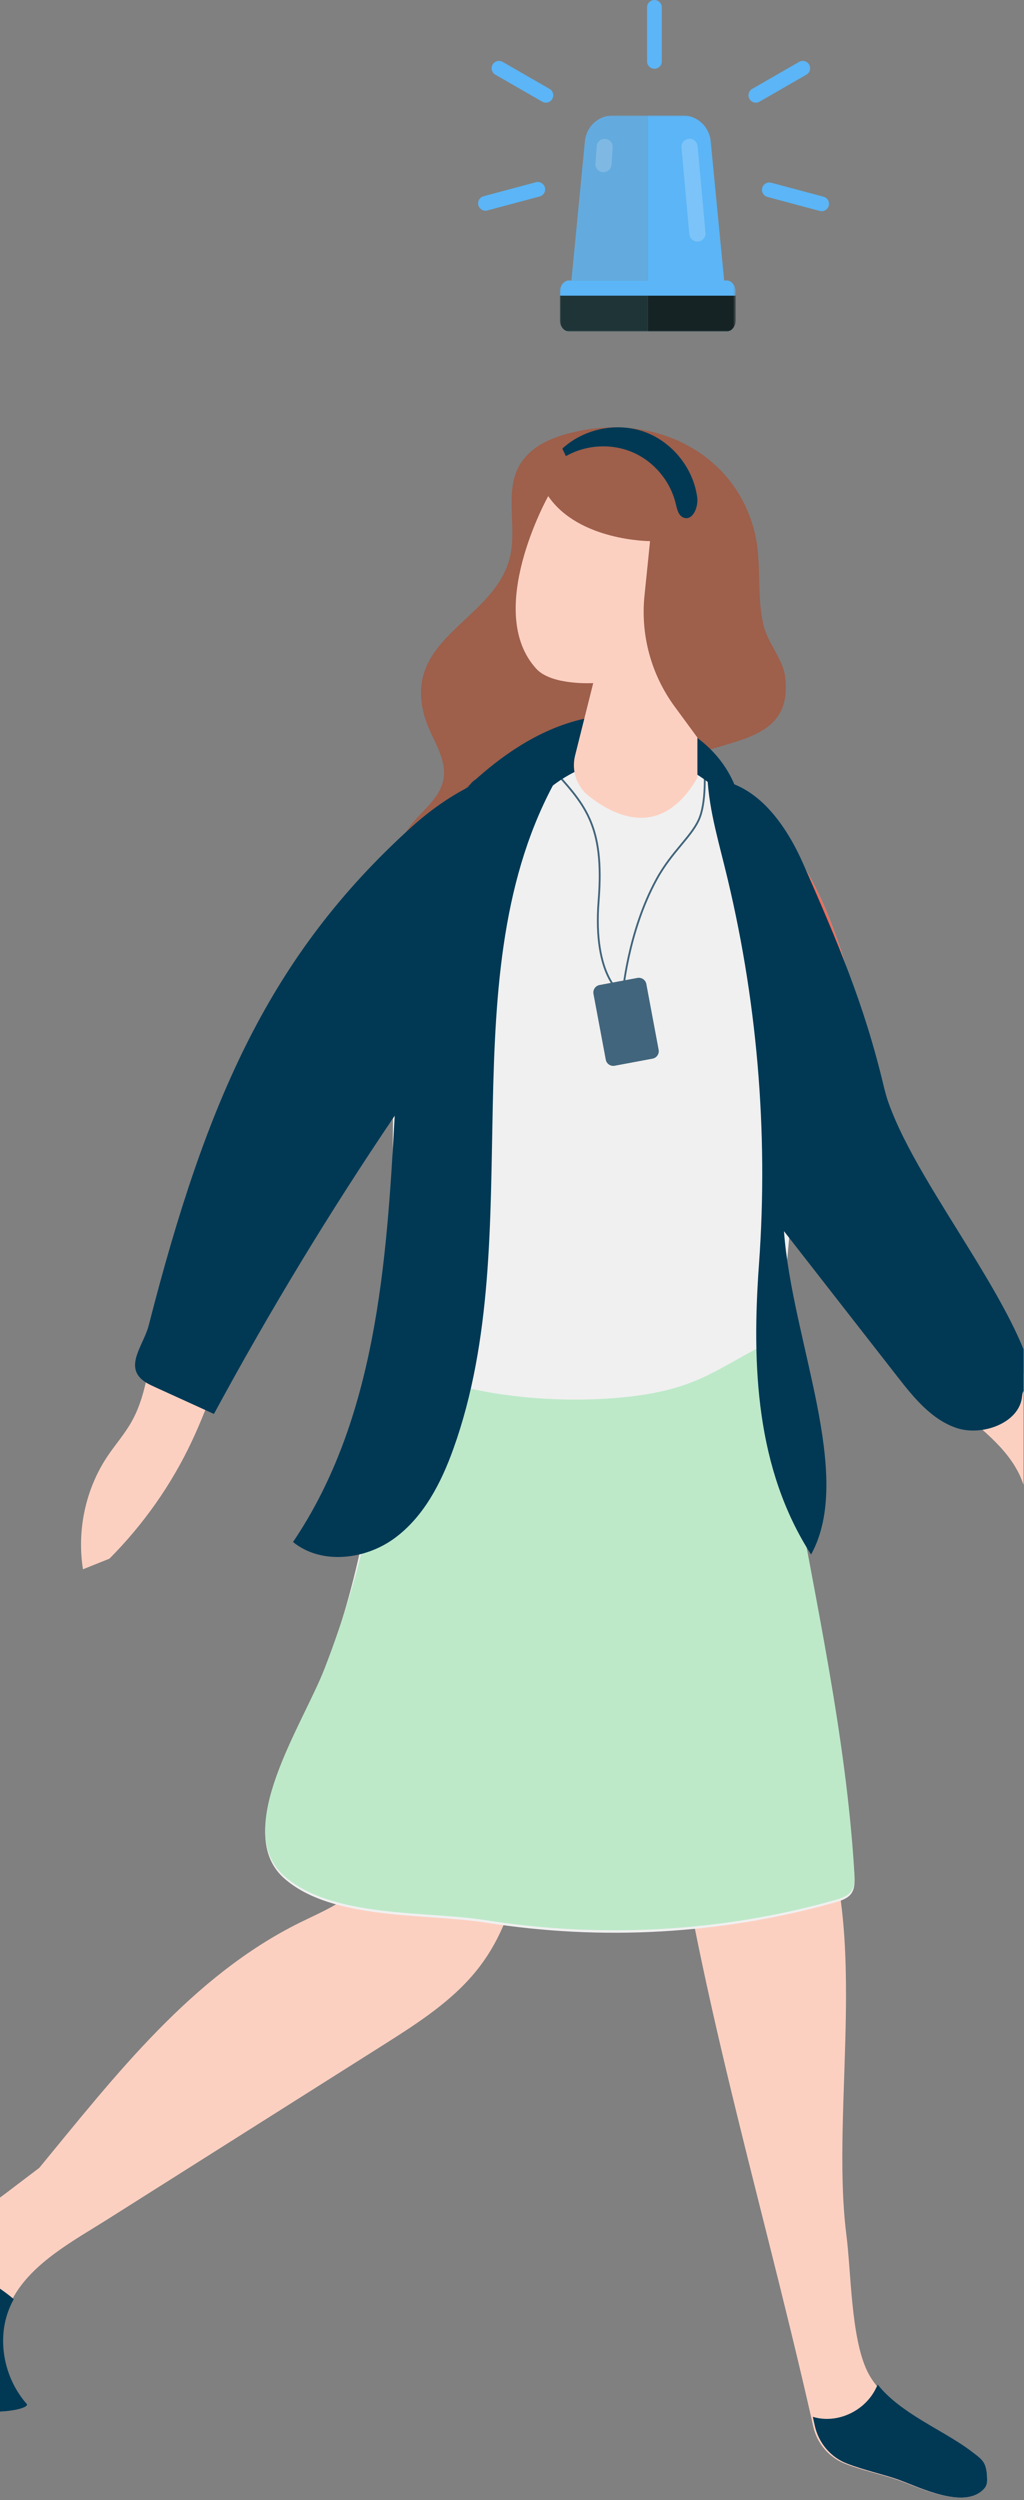
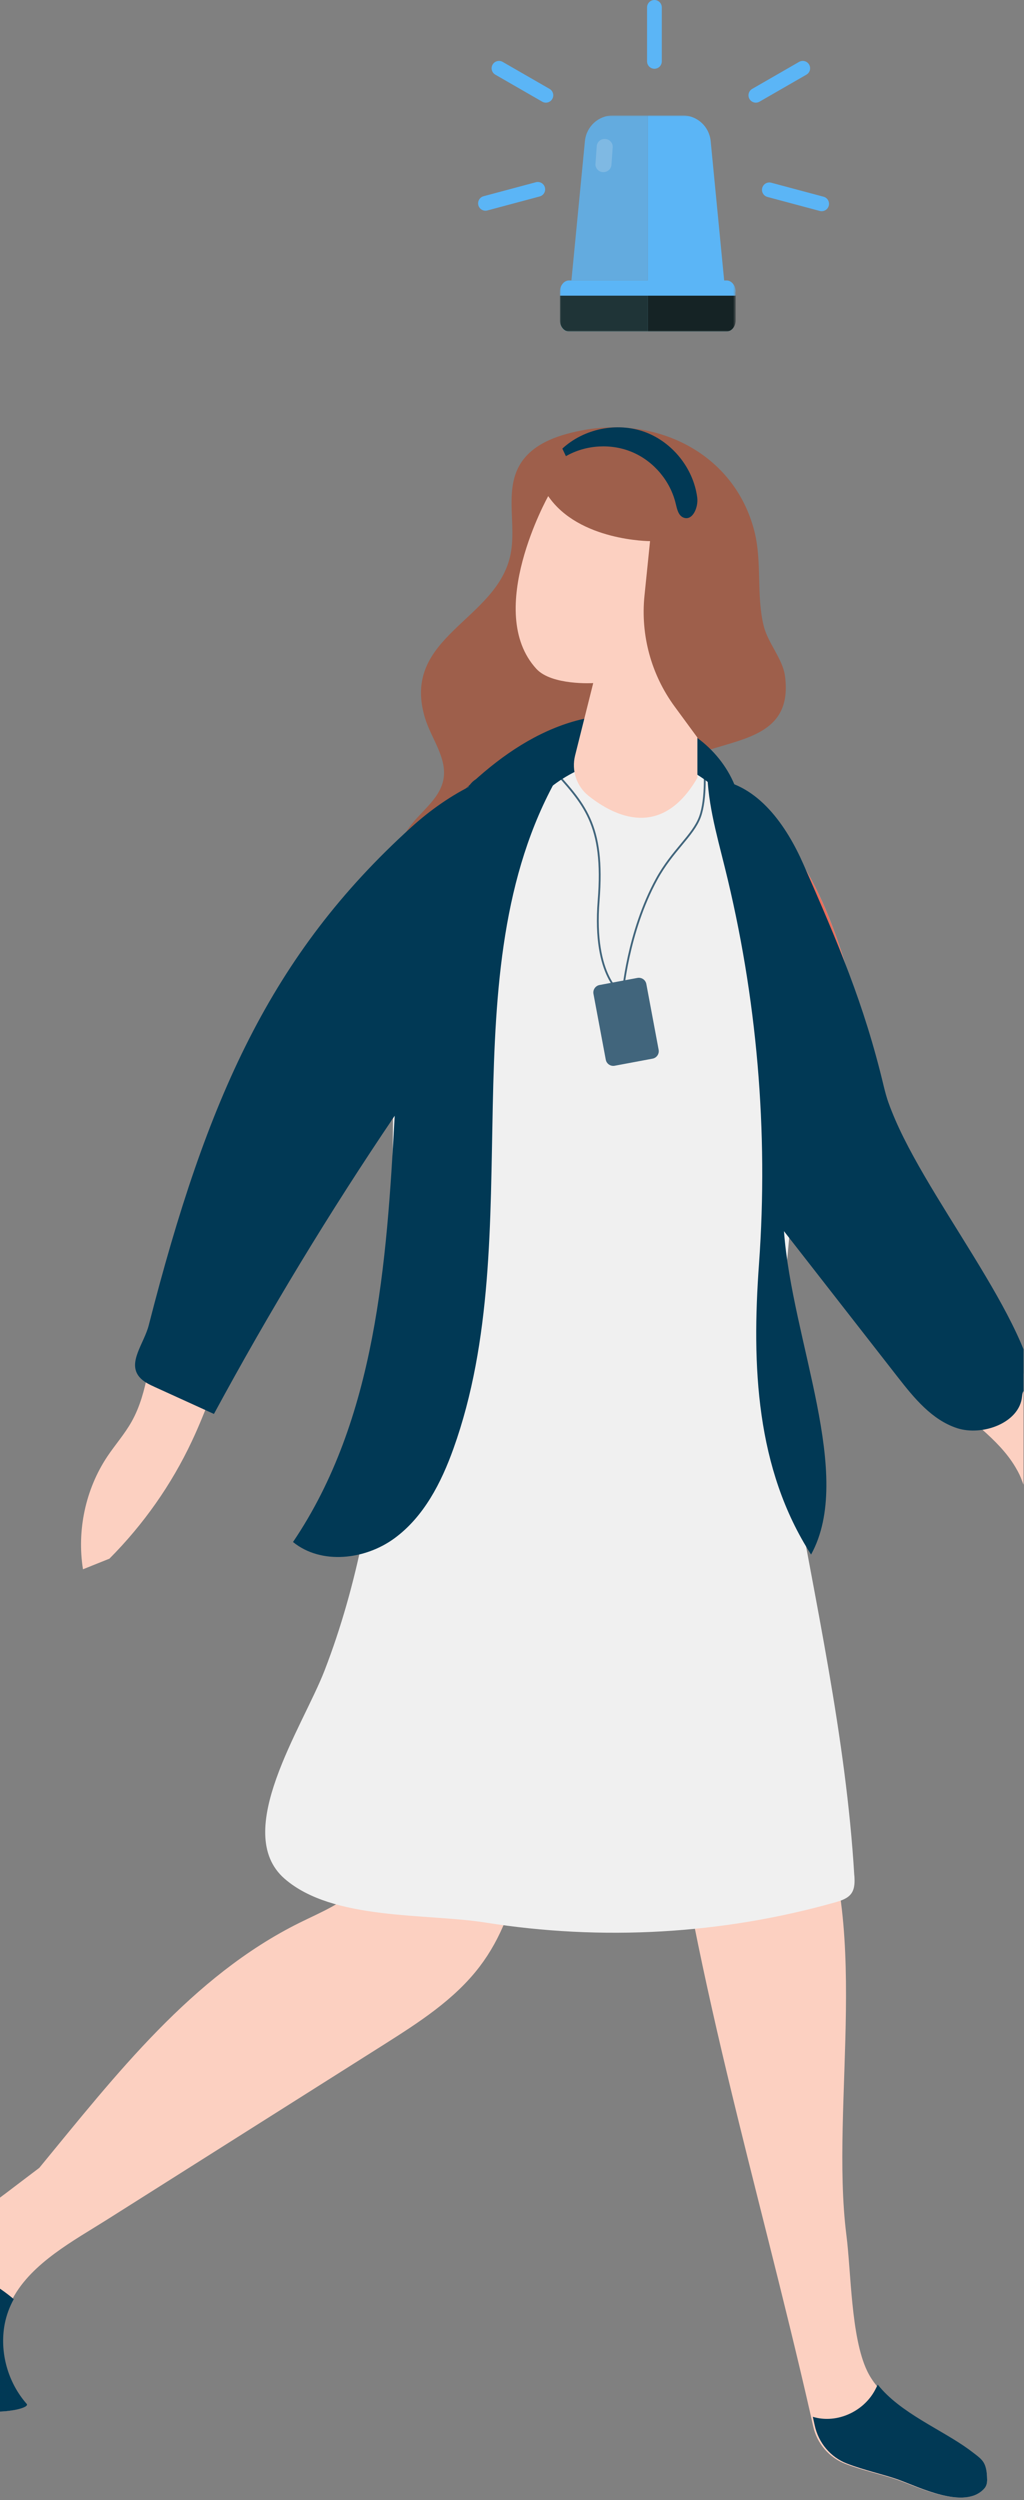
<svg xmlns="http://www.w3.org/2000/svg" width="417" height="1018" viewBox="0 0 417 1018" fill="none">
  <rect x="0" y="0" width="417" height="1018" fill="#808080" stroke="none" />
  <g clip-path="url(#clip0_298_274)">
    <mask id="mask0_298_274" style="mask-type:luminance" maskUnits="userSpaceOnUse" x="228" y="47" width="72" height="88">
      <path d="M228 47H299.5V135H228V47Z" fill="white" />
    </mask>
    <g mask="url(#mask0_298_274)">
      <path opacity="0.5" d="M299.5 120.4V130.5C299.5 133 297.8 135.1 295.8 135.1H231.7C229.7 135.1 228 133 228 130.5V120.4H299.5Z" fill="#51DFF2" />
      <path opacity="0.7" d="M263.8 135H231.7C229.7 135 228 132.9 228 130.4V120.3H263.8V135Z" fill="black" />
      <path opacity="0.8" d="M263.8 135H295.9C297.9 135 299.6 132.9 299.6 130.4V120.3H263.8V135Z" fill="black" />
      <path d="M299.5 118.8V120.4H228V118.8C228 116.3 229.7 114.2 231.7 114.2H263.8V47H278C283.9 47 288.8 51.5 289.4 57.4L294.9 114.2H295.9C297.9 114.2 299.6 116.3 299.6 118.8H299.5Z" fill="#5BB5F6" />
      <path opacity="0.8" d="M263.8 47V114.2H232.7L238.2 57.4C238.8 51.5 243.7 47 249.6 47H263.8Z" fill="#5BB5F6" />
-       <path d="M284 98.4C282.3 98.4 280.9 97.1 280.7 95.4L277.5 60.1C277.3 58.3 278.7 56.7 280.5 56.5C282.3 56.3 283.9 57.7 284.1 59.5L287.3 94.8C287.5 96.6 286.1 98.2 284.3 98.4H284Z" fill="#7BC3F8" />
      <path opacity="0.2" d="M245.7 70.1H245.5C243.7 70 242.3 68.4 242.5 66.6L243 59.6C243.1 57.8 244.7 56.4 246.5 56.6C248.3 56.7 249.7 58.3 249.5 60.1L249 67.1C248.9 68.8 247.4 70.1 245.7 70.1Z" fill="#F0F0F0" />
    </g>
    <path d="M313.3 77.3L334.6 83M307.8 38.8L326.9 27.8M203.2 27.8L222.3 38.8M266.5 3V25M197.7 82.8L219 77.1" stroke="#5BB5F6" stroke-width="6" stroke-linecap="round" />
    <path d="M236.436 175.357C267.431 169.137 299.015 184.562 307.167 216.158C310.453 228.94 307.88 242.436 311.041 255.031C312.777 261.904 318.728 268.341 319.658 275.183C322.882 299.191 302.673 300.466 285.811 306.313C278.001 309.018 273.196 316.979 270.779 324.941C268.361 332.902 267.741 341.298 264.766 349.073C250.756 385.894 187.278 406.45 165.519 365.369C161.211 357.252 160.56 346.896 165.24 338.997C169.797 331.285 178.971 326.153 180.583 317.322C182.164 308.583 175.562 300.715 173.02 292.194C163.133 259.012 202.651 252.761 207.952 225.519C210.214 213.919 205.782 200.951 211.02 190.471C215.731 181.048 226.549 177.316 236.436 175.357Z" fill="#9E5F4B" />
    <path d="M426.556 582.716C422.869 577.414 425.038 569.879 421.009 564.825C392.903 529.26 376.107 490.998 362.101 449.728C358.413 438.907 354.942 427.9 351.534 416.675C341.215 382.94 331.67 340.802 296.87 324.431C273.66 313.547 268.733 330.167 270.252 351.686C271.801 373.39 279.889 400.118 282.492 408.676C291.54 438.504 303.068 464.798 317.509 488.735C336.969 521.044 361.76 549.136 393.089 576.142C395.32 578.096 397.613 580.018 399.844 581.972C405.05 586.592 409.977 591.46 413.51 597.413C416.454 602.374 415.865 603.025 418.437 608.234C422.745 616.947 428.323 611.583 431.545 616.265C434.458 620.544 431.05 622.187 432.32 625.412C434.334 630.466 427.92 629.164 434.923 633.226C439.044 635.613 450.107 631.985 453.237 629.04C458.815 623.831 457.482 614.498 453.826 607.769C447.814 596.731 433.931 593.196 426.618 582.654L426.556 582.716Z" fill="#FCD0C1" />
    <path d="M346.038 455.029C350.805 451.499 355.511 447.629 360 443.449C357.059 434.624 354.242 425.676 351.455 416.541C341.146 382.854 331.611 340.775 296.845 324.426C273.657 313.558 268.734 330.154 270.251 351.643C271.799 373.317 279.879 400.007 282.48 408.553C289.848 432.859 298.888 454.75 309.785 475C322.85 470.356 335.109 463.048 346.038 454.967V455.029Z" fill="#E96C5A" />
    <path d="M44.614 634.623C58.416 620.747 69.83 604.542 78.143 586.817C80.903 580.981 83.291 574.958 85.68 568.967C102.398 526.779 127.149 493.036 155.901 460.254C163.438 451.655 171.224 443.118 179.226 434.519C203.295 408.692 235.025 379.294 231.768 340.925C229.597 315.345 212.724 319.381 194.827 331.487C176.776 343.687 157.7 364.114 151.59 370.664C130.282 393.449 113.254 416.607 99.761 441.132C81.493 474.192 69.582 509.768 61.859 550.465C61.301 553.383 60.773 556.301 60.184 559.219C58.788 566.049 57.02 572.785 53.64 578.807C50.817 583.868 46.94 588.245 43.714 593.056C34.812 606.405 31.277 623.168 33.789 639C37.387 637.541 41.016 636.113 44.614 634.654V634.623Z" fill="#FCD0C1" />
    <path d="M143.411 449.639C148.854 452.04 154.545 454.192 160.39 456C166.575 448.984 172.884 442.031 179.379 435.016C203.378 409.074 235.016 379.547 231.769 341.008C229.604 315.316 212.78 319.369 194.935 331.529C176.936 343.783 157.916 364.299 151.823 370.878C134.473 389.555 120.061 408.45 108 428.156C118.546 437.198 131.009 444.245 143.411 449.67V449.639Z" fill="#E96C5A" />
    <path d="M215.81 718.092C214.726 746.94 212.806 777.803 195.34 800.757C185.058 814.282 170.41 823.618 156.071 832.707C118.567 856.405 81.064 880.135 43.56 903.833C30.151 912.301 13.056 921.359 5.251 935.783C3.548 938.916 2.309 942.297 1.597 945.988C-0.54 957.496 2.805 969.935 10.454 978.806C12.436 981.101 -7.508 984.7 -13.764 978.744C-18.471 974.277 -21.258 963.203 -23.147 957.186C-27.824 942.235 -33.553 917.047 -16.706 907.276C-15.87 906.811 -11.286 903.399 -4.566 898.312C-3.172 897.257 -1.686 896.141 -0.137 894.962C0.668 894.341 1.473 893.721 2.34 893.101C6.521 889.937 11.136 886.401 15.998 882.74C47.215 844.773 78.153 804.697 121.943 782.952C130.645 778.641 139.967 774.95 146.687 767.908C160.809 753.112 158.424 729.6 155.142 709.407L150.311 726.281C152.881 712.198 155.73 697.495 164.587 686.267C173.444 675.038 190.323 668.741 202.463 676.309C215.501 684.467 216.461 702.8 215.872 718.185L215.81 718.092Z" fill="#FCD0C1" />
    <path d="M401.938 1010.17C401.938 1011.35 401.566 1012.53 400.761 1013.39C392.739 1022.07 373.938 1012.74 365.389 1009.74C359.442 1007.66 351.42 1005.99 344.358 1003.29C337.637 1000.75 332.681 994.957 331.133 987.922C330.885 986.838 330.637 985.691 330.358 984.483C330.203 983.801 330.048 983.088 329.894 982.375C308.646 889.161 280.77 799.759 269.898 703.57C269.031 695.885 268.225 687.952 270.363 680.514C284.92 629.569 323.048 719.374 329.677 731.491C355.942 779.554 337.885 856.592 344.668 910.048C346.619 925.325 346.526 951.573 353.093 965.363C354.146 967.594 355.509 969.639 357.057 971.56C366.318 983.026 383.23 989.596 394.535 997.684C395.403 998.335 396.301 998.985 397.168 999.636C398.376 1000.57 399.615 1001.5 400.451 1002.77C401.907 1005 401.938 1008.03 402 1010.2L401.938 1010.17Z" fill="#FCD0C1" />
    <path d="M347.891 763.696C344.548 707.322 331.735 651.228 322.047 595.692C319.076 578.649 318.302 561.576 318.705 544.533C320.067 486.979 334.892 429.488 324.152 372.773C321.026 356.134 315.3 339.681 305.025 326.27C281.874 296.128 249.222 298.642 221.923 314.753C219.417 316.212 216.971 317.796 214.588 319.503C201.837 328.474 190.664 340.24 182.802 352.626C164.047 382.147 160.394 418.685 160.054 453.701C159.342 527.801 159.28 610.158 132.168 680.222C123.254 703.256 94.192 746.033 115.857 764.969C135.48 782.105 173.61 779.031 197.689 782.85C245.043 790.393 294.037 787.661 340.215 774.592C342.66 773.878 345.291 773.04 346.746 770.929C348.138 768.88 348.076 766.211 347.922 763.758L347.891 763.696Z" fill="#F0F0F0" />
    <path d="M286.821 312C286.821 312 287.834 325.054 285.04 332.642C282.246 340.231 273.772 346.352 267.416 357.969C255.503 379.704 253.538 405 253.538 405C253.538 405 241.287 398.161 243.774 366.776C246.261 335.391 237.94 327.396 224 312" stroke="#41657C" stroke-width="0.75" stroke-miterlimit="10" />
    <path d="M259.584 398.199L244.154 401.088C242.47 401.403 241.36 403.024 241.675 404.708L246.686 431.487C247.001 433.172 248.622 434.282 250.306 433.967L265.737 431.078C267.421 430.763 268.531 429.142 268.215 427.458L263.205 400.679C262.889 398.994 261.269 397.884 259.584 398.199Z" fill="#41657C" />
    <path d="M230.494 185.73C238.678 181.051 249.073 180.459 257.693 184.202C266.345 187.945 273.036 195.961 275.183 205.132C275.712 207.315 276.241 209.904 278.295 210.746C282.029 212.275 284.457 206.566 283.928 202.574C282.372 190.659 273.782 179.96 262.517 175.873C251.251 171.787 237.807 174.532 229 182.673L230.432 185.699L230.494 185.73Z" fill="#013955" />
-     <path d="M346.776 769.971C345.322 772.078 342.69 772.915 340.245 773.628C294.092 786.674 245.092 789.37 197.701 781.871C173.619 778.059 135.514 781.127 115.858 764.021C94.19 745.149 123.256 702.415 132.171 679.421C147.865 638.919 157.182 595.844 158.049 552.646C184.607 569.318 231.472 572.758 262.488 567.861C287.994 563.833 295.145 554.629 318.732 544C318.33 561.044 319.072 578.057 322.075 595.07C331.764 650.509 344.579 706.506 347.922 762.781C348.076 765.261 348.138 767.926 346.745 769.94L346.776 769.971Z" fill="#BDE9C9" />
    <path d="M-13.625 978.712C-18.378 974.285 -21.192 963.31 -23.1 957.347C-27.822 942.529 -33.607 917.568 -16.595 907.884C-15.751 907.423 -11.123 904.042 -4.337 899C-7.652 904.81 -9.309 911.542 -8.934 918.182C-8.778 920.703 -8.34 923.285 -7.026 925.468C-5.275 928.419 -2.242 930.356 0.604 932.354C2.324 933.553 3.981 934.813 5.607 936.197C3.887 939.302 2.636 942.652 1.917 946.311C-0.241 957.715 3.137 970.043 10.861 978.835C12.862 981.109 -7.277 984.675 -13.593 978.773L-13.625 978.712Z" fill="#013955" />
    <path d="M401.969 1010.09C401.969 1011.28 401.601 1012.48 400.802 1013.35C392.849 1022.13 374.208 1012.69 365.732 1009.65C359.836 1007.55 351.882 1005.86 344.881 1003.13C338.217 1000.56 333.303 994.7 331.768 987.584C331.522 986.487 331.276 985.327 331 984.104C332.136 984.449 333.303 984.7 334.501 984.825C343.099 985.797 352.036 981.094 356.243 973.382C356.673 972.599 357.042 971.815 357.441 971C366.623 982.599 383.39 989.245 394.599 997.428C395.459 998.086 396.349 998.744 397.209 999.403C398.407 1000.34 399.635 1001.28 400.465 1002.57C401.908 1004.83 401.939 1007.9 402 1010.09H401.969Z" fill="#013955" />
    <path d="M223.201 312C202.618 312 182.844 322.908 167.43 336.893C110.381 388.636 84.255 447.03 60.589 539.578C58.689 547.068 51.776 554.837 56.79 560.742C58.44 562.668 60.807 563.756 63.111 564.813C71.114 568.449 79.117 572.116 87.12 575.752C109.634 534.108 134.203 493.553 160.734 454.333C157.465 514.499 153.105 577.958 119.319 627.899C130.84 637.254 148.683 635.14 160.641 626.377C172.599 617.613 179.699 603.752 184.681 589.799C216.039 502.254 181.847 396.53 227 316.475C226.128 314.424 224.82 312.994 223.201 312Z" fill="#013955" />
    <path d="M288.024 311C287.65 325.324 291.736 339.307 295.168 353.227C308.27 405.894 312.98 460.612 309.081 514.709C306.086 556.128 307.802 598.013 330.293 633C348.043 600.747 322.588 546.216 319.25 501.317C334.692 521.109 350.133 540.902 365.575 560.726C372.219 569.24 379.488 578.189 389.782 581.545C400.076 584.869 415.144 579.401 416.204 568.681C417.14 559.173 424.284 580.333 421.258 563.958C414.956 529.592 367.977 476.459 359.928 442.497C351.849 408.504 341.18 383.957 327.174 351.922C320.217 336.075 308.737 319.607 291.518 317.401L288.024 311Z" fill="#013955" />
    <path d="M188 322.736C199.814 311.168 213.302 300.896 228.868 295.282C244.434 289.668 262.356 289.113 277.209 296.393C292.061 303.673 303.038 319.559 301.922 336C295.875 321.502 281.426 311.107 265.829 308.824C250.201 306.541 233.86 312.001 222.046 322.397C217.643 326.283 213.705 330.849 208.527 333.656C203.349 336.463 196.279 337.018 192.031 332.946C187.411 328.566 188.806 319.713 194.512 316.906L188 322.736Z" fill="#013955" />
    <path d="M223.258 202C223.258 202 196.968 248.968 218.43 272.358C224.691 279.179 241.574 278.151 241.574 278.151L234.192 307.646C232.665 313.72 234.784 320.167 239.674 324.06C250.203 332.438 269.391 341.938 284 316.71V300.327L274.717 287.682C265.186 274.694 260.825 258.623 262.444 242.614L264.718 220.345C264.718 220.345 235.78 220.345 223.258 202.031V202Z" fill="#FCD0C1" />
  </g>
  <defs>
    <clipPath id="clip0_298_274">
      <rect width="416.8" height="1017.8" fill="white" />
    </clipPath>
  </defs>
</svg>